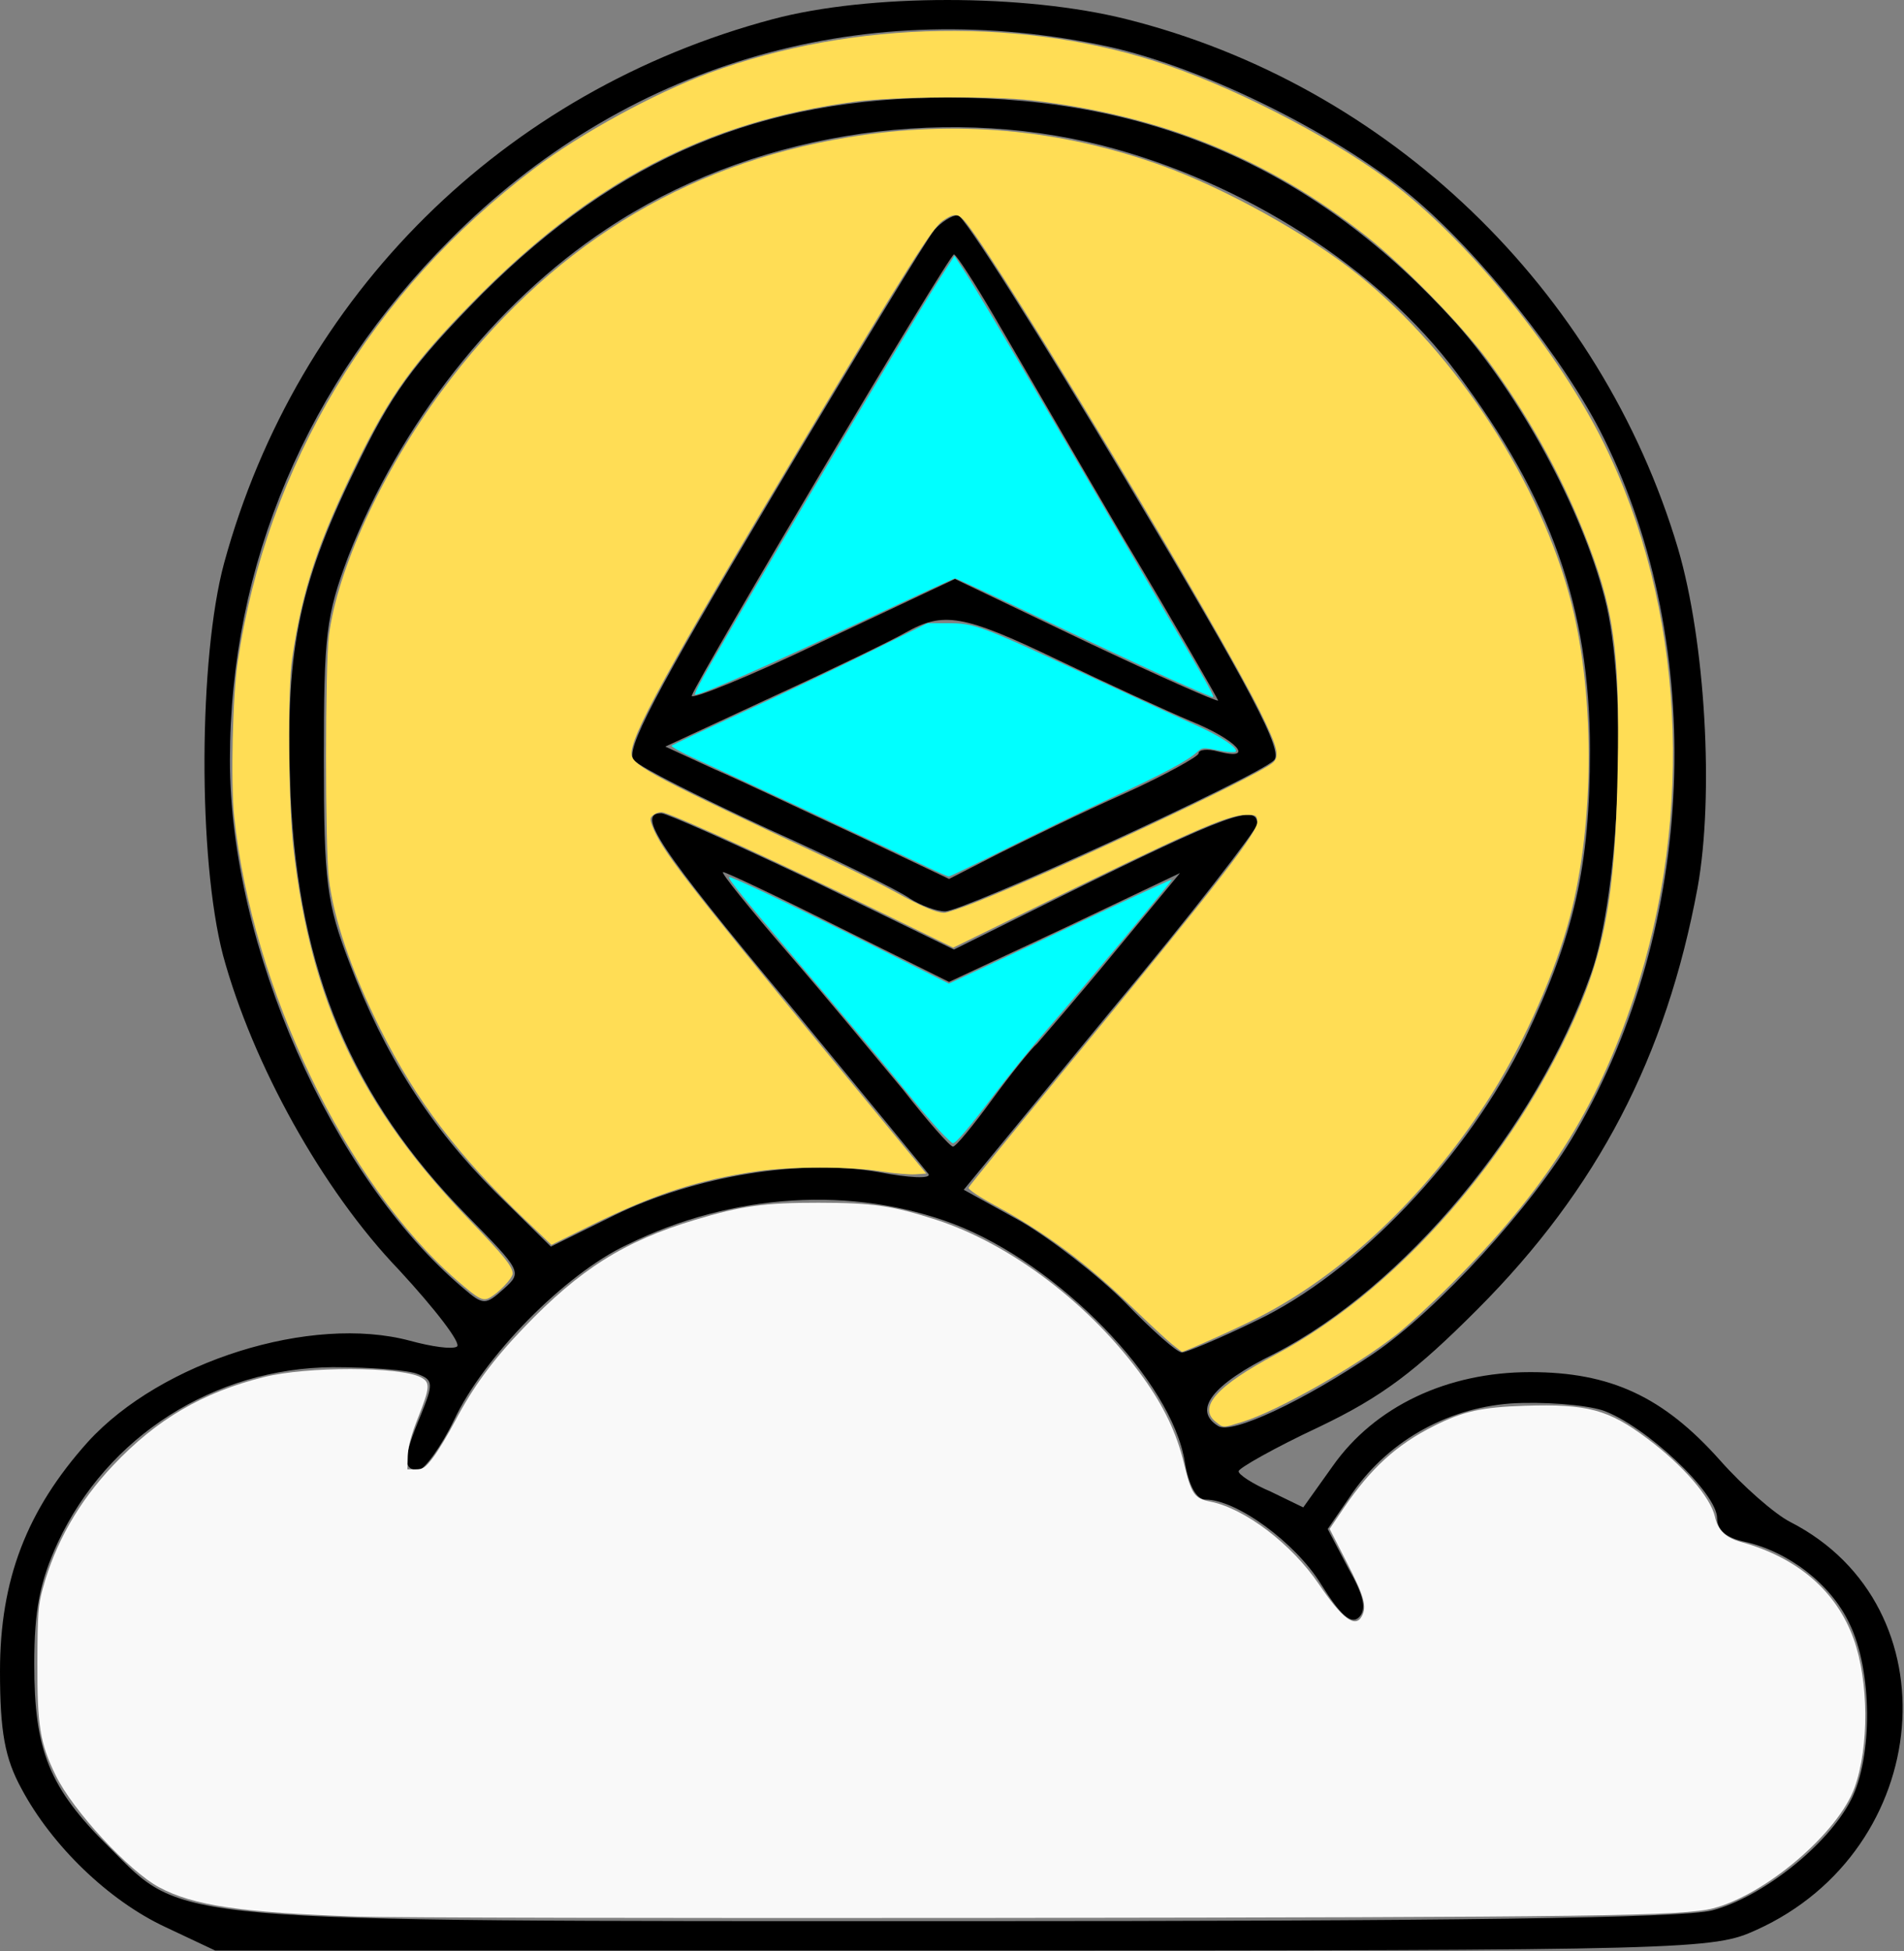
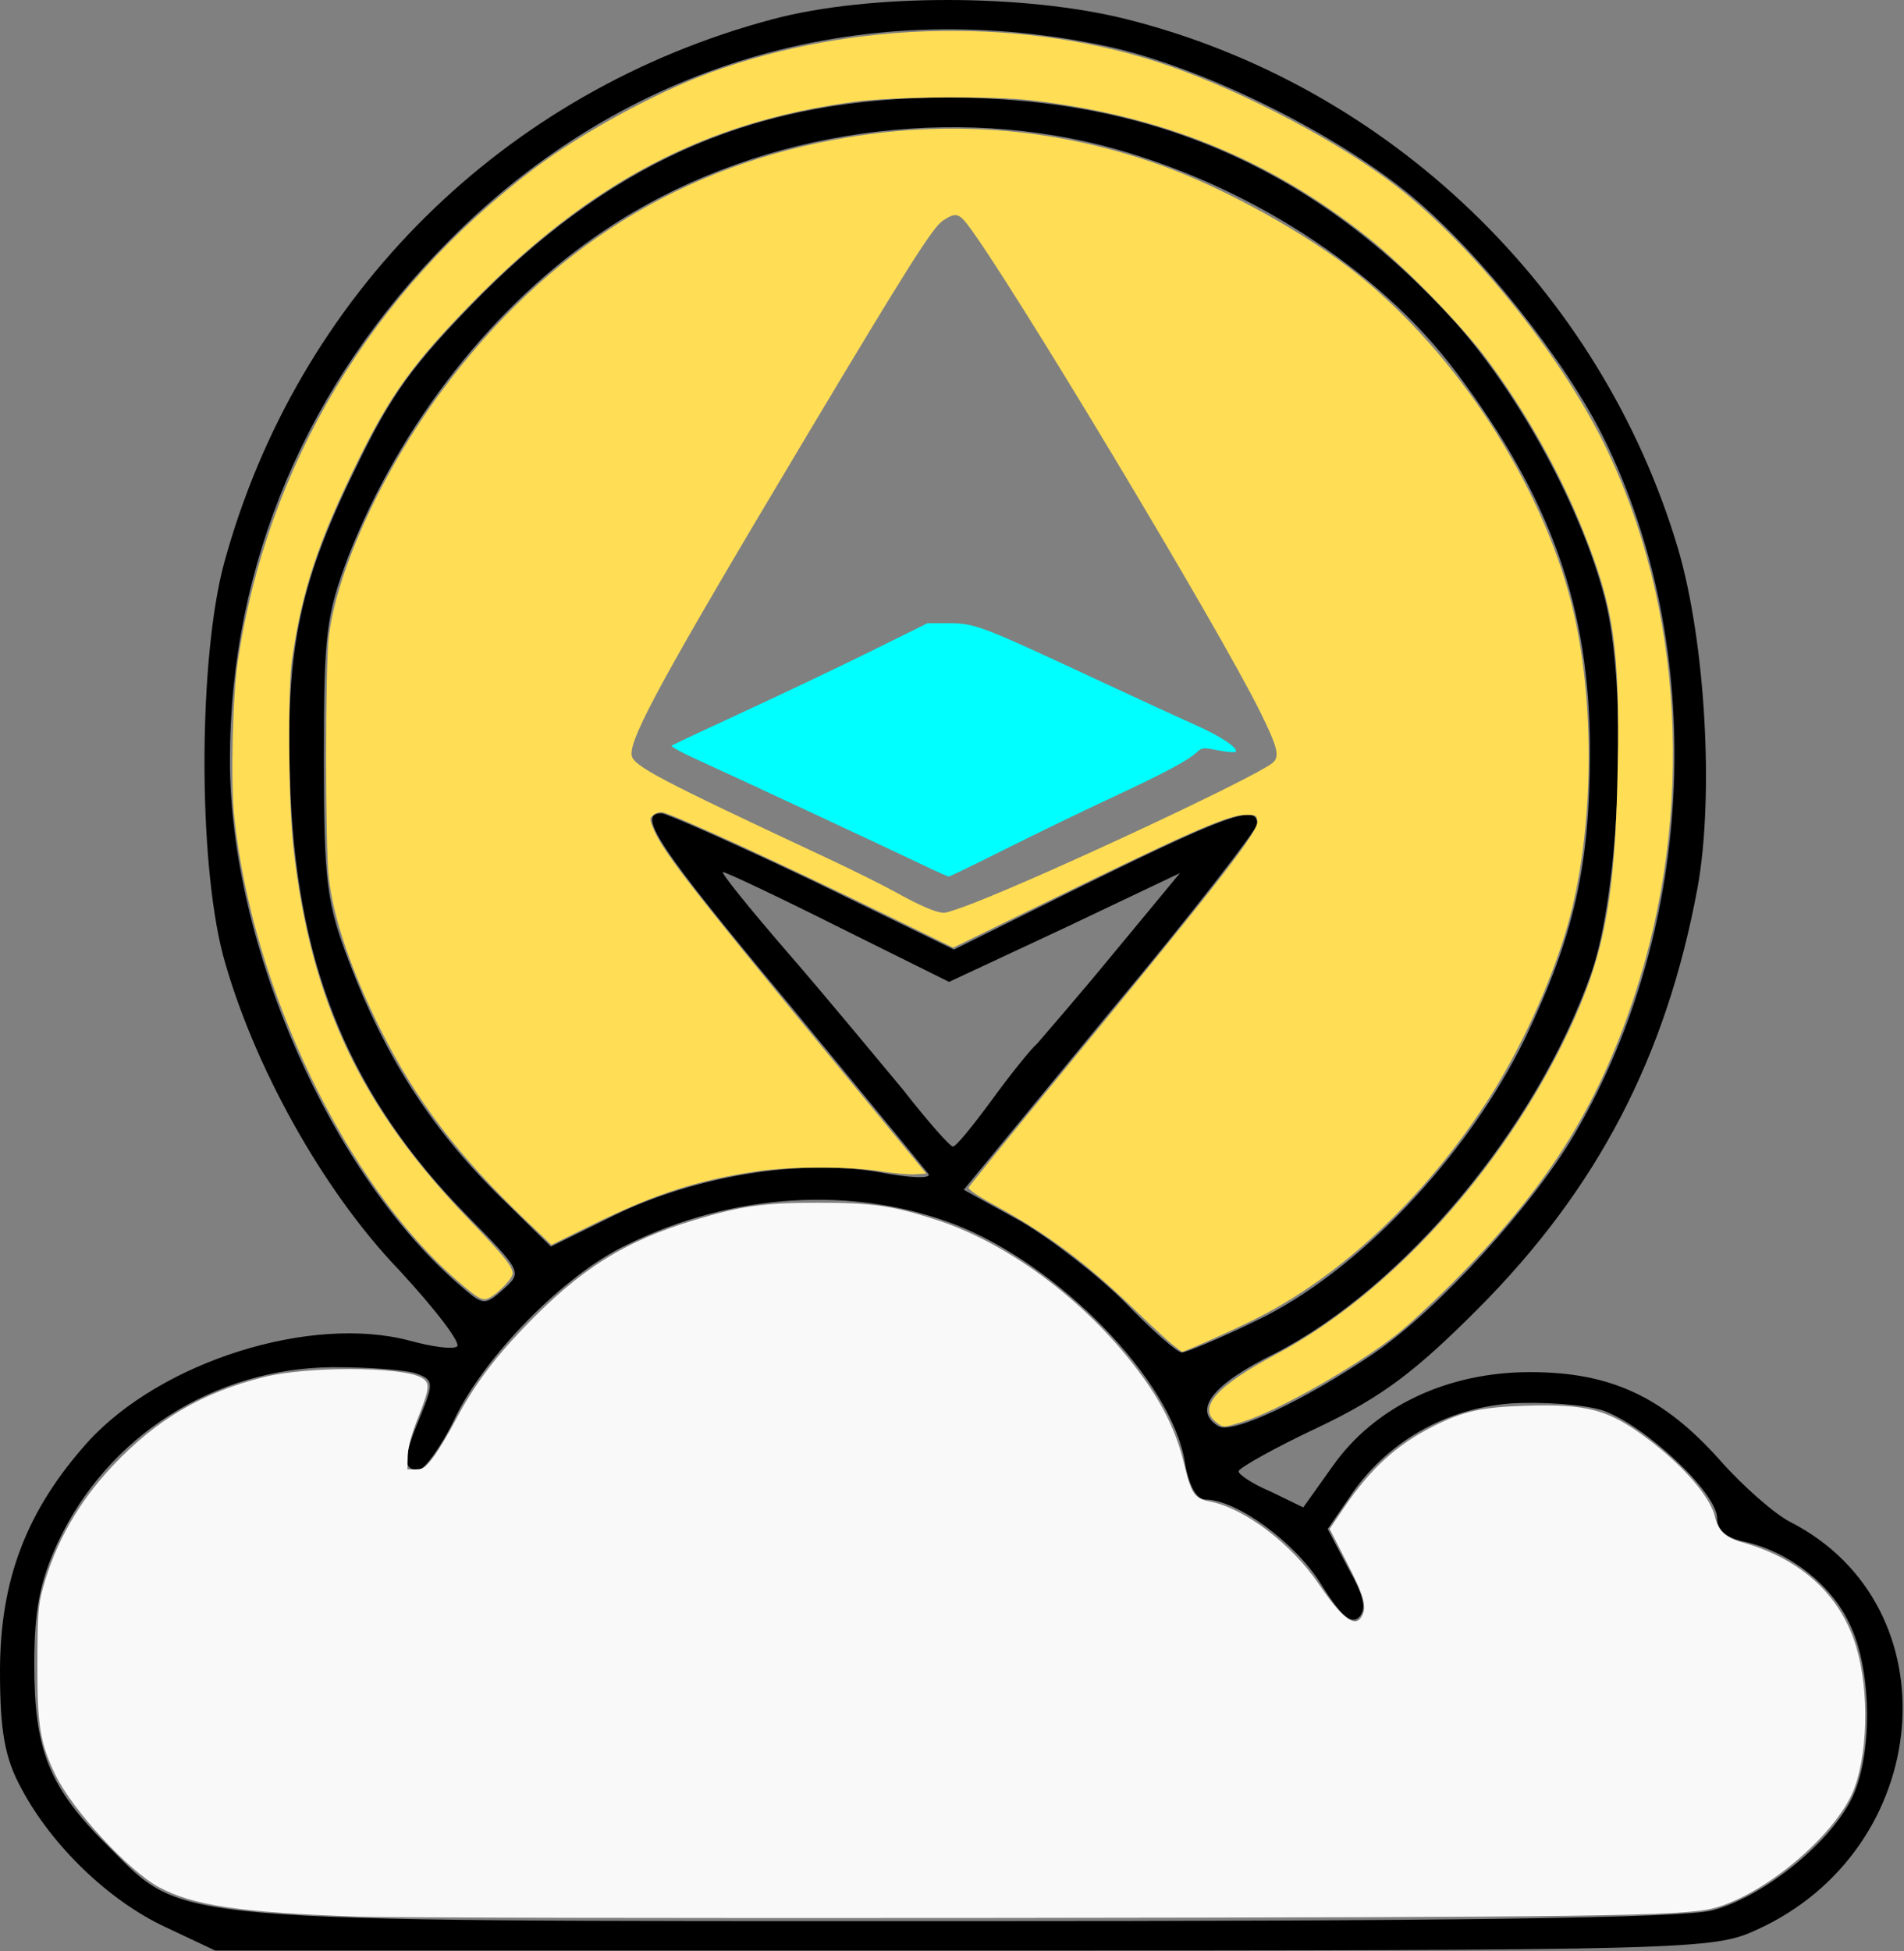
<svg xmlns="http://www.w3.org/2000/svg" width="82" height="84" viewBox="0 0 82 84" fill="none">
  <rect x="0" y="0" width="82" height="84" fill="#808080" stroke="none" />
  <g clip-path="url(#clip0_2889_2871)">
    <path d="M33.289 0.823C21.701 3.905 12.81 12.685 9.65 24.251C8.554 28.304 8.512 36.957 9.607 41.136C10.872 45.78 13.863 51.225 17.192 54.686C18.751 56.375 19.889 57.852 19.678 57.979C19.468 58.106 18.583 57.979 17.656 57.726C13.4 56.586 6.953 58.612 3.792 62.074C1.138 65.028 0 68.026 0 71.951C0 74.569 0.211 75.708 0.927 77.017C2.233 79.465 4.677 81.829 7.121 82.969L9.27 83.982H41.506C73.025 83.982 73.784 83.94 75.638 83.096C83.307 79.634 84.192 69.165 77.113 65.535C76.438 65.197 75.048 63.973 74.079 62.876C71.635 60.132 69.359 59.077 65.904 59.077C62.322 59.077 59.204 60.554 57.392 63.129L56.128 64.902L54.737 64.227C53.937 63.889 53.305 63.467 53.347 63.34C53.347 63.213 54.906 62.327 56.802 61.441C59.541 60.132 60.974 59.034 63.628 56.375C68.811 51.183 71.761 45.484 73.109 38.224C73.826 34.255 73.447 27.628 72.267 23.618C68.938 12.432 59.794 3.651 48.501 0.823C44.118 -0.274 37.419 -0.274 33.289 0.823ZM47.321 1.921C51.45 2.723 57.392 5.635 60.763 8.421C63.671 10.828 67.421 15.513 69.064 18.848C73.531 27.881 73.067 39.828 67.842 48.777C66.03 51.9 61.901 56.417 59.162 58.275C56.17 60.301 53.052 61.778 52.462 61.398C51.366 60.723 52.167 59.625 54.906 58.275C60.468 55.404 66.157 48.608 68.516 41.938C69.781 38.392 70.118 29.57 69.106 25.729C68.095 21.845 65.44 16.991 62.701 13.909C56.76 7.324 49.681 4.2 40.832 4.2C32.741 4.2 26.673 6.775 20.774 12.643C17.74 15.724 16.855 16.948 15.254 20.283C12.81 25.306 12.262 28.177 12.515 34.255C12.852 41.812 15.17 47.299 20.1 52.322C22.46 54.729 22.502 54.771 21.701 55.489C20.901 56.206 20.816 56.206 19.931 55.446C14.285 50.676 9.902 40.714 9.902 32.736C9.902 24.293 13.231 16.484 19.384 10.321C26.842 2.807 36.913 -0.19 47.321 1.921ZM47.49 6.269C53.557 7.83 59.373 11.545 62.743 16.062C66.789 21.465 68.474 26.151 68.474 32.314C68.474 37.295 67.8 40.25 65.693 44.682C63.207 49.79 58.446 54.813 54.063 56.882C52.504 57.641 51.071 58.232 50.903 58.232C50.692 58.232 49.596 57.261 48.459 56.08C47.279 54.898 45.256 53.336 43.95 52.576L41.506 51.225L47.827 43.542C51.324 39.363 54.147 35.691 54.147 35.48C54.147 34.593 52.925 35.015 45.762 38.561L41.085 40.883L35.017 37.928C31.646 36.324 28.696 35.015 28.485 35.015C27.39 35.015 28.359 36.493 33.921 43.162C37.124 47.046 39.863 50.381 39.989 50.55C40.115 50.761 39.146 50.718 37.84 50.465C34.511 49.874 29.918 50.634 26.463 52.322L23.724 53.673L21.322 51.309C18.541 48.523 16.56 45.442 15.043 41.432C14.074 38.899 13.948 38.013 13.948 32.694C13.948 27.333 14.032 26.531 15.001 23.956C17.235 18.257 21.28 13.065 26.126 9.857C32.194 5.804 40.368 4.453 47.49 6.269ZM36.112 39.912L40.874 42.276L45.846 39.954L50.819 37.59L47.953 41.052C46.394 42.951 44.877 44.682 44.666 44.935C44.413 45.146 43.529 46.244 42.728 47.342C41.927 48.439 41.169 49.368 41.042 49.368C40.916 49.368 39.947 48.27 38.893 46.919C37.798 45.611 35.607 42.951 33.921 41.01C32.278 39.11 31.014 37.548 31.14 37.548C31.266 37.548 33.5 38.603 36.112 39.912ZM41.085 52.703C45.593 54.433 50.481 59.456 51.029 62.96C51.198 63.973 51.535 64.564 51.914 64.564C53.263 64.564 55.791 66.422 56.886 68.195C57.729 69.545 58.193 69.967 58.53 69.63C58.867 69.292 58.74 68.701 58.066 67.519L57.181 65.831L58.108 64.48C59.667 62.116 62.238 60.638 65.061 60.427C66.41 60.343 68.222 60.47 69.022 60.723C70.834 61.356 73.952 64.269 73.952 65.366C73.952 65.873 74.332 66.21 75.132 66.379C77.028 66.802 78.84 68.195 79.641 69.883C80.652 71.909 80.652 75.666 79.725 77.481C78.714 79.465 75.849 81.703 73.742 82.251C72.477 82.589 62.238 82.716 41.38 82.716C6.826 82.716 7.964 82.8 4.719 79.55C2.107 76.975 1.475 75.371 1.475 71.656C1.475 69.292 1.728 68.068 2.486 66.422C4.635 61.82 9.228 58.908 14.327 58.865C15.97 58.865 17.614 58.992 17.993 59.161C18.667 59.414 18.667 59.583 18.119 60.934C17.361 62.749 17.319 63.298 18.035 63.298C18.288 63.256 19.004 62.285 19.552 61.145C20.816 58.443 24.314 54.855 27.011 53.589C31.561 51.352 36.744 51.056 41.085 52.703Z" fill="black" />
-     <path d="M40.242 9.899C39.947 10.237 36.787 15.429 33.247 21.381C28.148 29.95 26.884 32.356 27.306 32.736C27.558 33.031 30.171 34.34 33.079 35.691C35.986 36.999 38.725 38.35 39.189 38.688C39.652 38.983 40.326 39.237 40.706 39.237C41.506 39.237 54.148 33.453 54.864 32.736C55.285 32.356 53.937 29.781 48.543 20.747C44.793 14.458 41.506 9.266 41.253 9.266C41.001 9.266 40.537 9.561 40.242 9.899ZM42.812 13.614C43.655 15.049 46.141 19.355 48.375 23.154C50.65 26.953 52.462 30.119 52.462 30.161C52.462 30.245 49.892 29.106 46.773 27.628L41.127 24.927L35.396 27.628C32.236 29.148 29.708 30.161 29.792 29.95C30.087 29.148 40.874 10.954 41.085 10.954C41.211 10.996 41.97 12.178 42.812 13.614ZM45.509 28.388C47.616 29.401 50.187 30.583 51.282 31.047C53.263 31.849 54.105 32.778 52.462 32.356C51.999 32.229 51.619 32.272 51.619 32.44C51.619 32.567 50.187 33.369 48.417 34.171C46.605 34.973 44.203 36.155 43.023 36.746L40.874 37.844L36.871 35.944C34.68 34.931 31.941 33.622 30.761 33.116L28.654 32.145L33.289 29.992C35.86 28.81 38.388 27.586 38.978 27.248C40.621 26.32 41.464 26.446 45.509 28.388Z" fill="black" />
    <path d="M15.409 82.52C10.361 82.346 8.332 82.047 6.858 81.26C5.549 80.561 3.137 77.952 2.397 76.434C1.722 75.049 1.6 74.295 1.61 71.564C1.617 69.494 1.645 69.117 1.844 68.389C2.381 66.429 3.388 64.664 4.862 63.103C6.744 61.109 8.721 59.95 11.366 59.29C13.222 58.827 17.221 58.833 18.123 59.3C18.536 59.514 18.521 59.733 18.004 61.039C17.709 61.784 17.573 62.293 17.561 62.69L17.545 63.264H17.905C18.215 63.264 18.32 63.192 18.66 62.743C18.877 62.456 19.301 61.753 19.601 61.182C20.372 59.715 21.222 58.558 22.546 57.177C24.974 54.643 26.877 53.442 29.923 52.524C31.932 51.918 32.917 51.781 35.26 51.785C37.594 51.788 38.44 51.911 40.315 52.517C43.554 53.566 46.993 56.187 49.239 59.318C50.128 60.558 50.67 61.695 50.979 62.967C51.315 64.349 51.427 64.512 52.138 64.655C53.625 64.954 55.637 66.488 56.802 68.21C57.805 69.692 58.369 70.113 58.65 69.587C58.874 69.167 58.754 68.734 58.011 67.285L57.264 65.828L57.88 64.919C59.038 63.214 60.153 62.199 61.746 61.4C63.021 60.761 63.81 60.585 65.671 60.526C68.359 60.44 69.271 60.684 70.948 61.94C72.479 63.086 73.667 64.458 73.856 65.298C73.99 65.896 74.311 66.204 75.003 66.397C77.43 67.073 79.093 68.511 79.834 70.572C80.482 72.376 80.5 75.215 79.873 76.961C79.176 78.906 76.04 81.583 73.781 82.163C72.479 82.497 68.764 82.547 43.179 82.576C29.252 82.592 16.755 82.567 15.409 82.52Z" fill="#F9F9F9" />
    <path d="M50.469 57.869C50.241 57.686 49.516 57.014 48.856 56.376C46.822 54.407 45.049 53.086 42.828 51.886C42.167 51.528 41.688 51.207 41.714 51.137C41.738 51.069 43.532 48.862 45.7 46.231C52.649 37.798 54.202 35.799 54.15 35.352C54.121 35.102 54.08 35.08 53.65 35.085C52.846 35.095 51.205 35.821 44.096 39.309L41.054 40.801L38.104 39.361C33.75 37.236 29.379 35.228 28.583 34.987C28.463 34.95 28.28 34.987 28.166 35.07C27.986 35.202 27.978 35.257 28.09 35.557C28.47 36.565 29.47 37.864 35.553 45.257L39.891 50.529L39.416 50.561C39.156 50.579 38.483 50.52 37.921 50.431C36.602 50.22 34.052 50.22 32.614 50.429C30.078 50.799 28.186 51.411 25.52 52.724L23.749 53.597L22.634 52.533C19.721 49.75 17.912 47.371 16.384 44.315C15.132 41.811 14.355 39.53 14.159 37.78C14.003 36.396 14.005 28.696 14.162 27.407C14.509 24.543 16.462 20.298 19.027 16.831C23.555 10.71 29.383 7.08 36.562 5.906C41.172 5.153 45.639 5.555 49.996 7.115C52.737 8.096 56.332 10.091 58.489 11.827C62.771 15.273 66.374 20.821 67.678 25.979C68.728 30.126 68.656 35.866 67.504 39.872C66.792 42.349 65.436 45.292 63.99 47.502C61.32 51.581 57.819 54.874 54.179 56.73C53.264 57.198 51.025 58.202 50.9 58.202C50.891 58.202 50.697 58.052 50.469 57.869ZM42.013 38.849C45.446 37.497 54.046 33.465 54.799 32.853C55.127 32.587 55.036 32.199 54.286 30.676C52.499 27.05 43.356 11.834 41.641 9.634C41.282 9.174 41.117 9.153 40.602 9.504C40.156 9.808 39.08 11.51 34.662 18.899C28.657 28.944 27.115 31.755 27.202 32.504C27.255 32.97 28.298 33.52 35.641 36.955C36.711 37.456 38.047 38.121 38.611 38.434C39.652 39.012 40.316 39.293 40.658 39.302C40.763 39.305 41.373 39.101 42.013 38.849Z" fill="#FFDD55" />
    <path d="M52.363 61.221C51.572 60.597 52.398 59.67 54.955 58.312C59.868 55.703 64.714 50.37 67.514 44.491C69.097 41.165 69.57 38.671 69.668 33.117C69.761 27.887 69.516 26.191 68.188 22.866C67.176 20.333 65.73 17.751 64.066 15.506C62.937 13.983 60.48 11.466 58.893 10.207C54.657 6.846 50.056 4.974 44.43 4.321C42.735 4.125 38.493 4.156 36.823 4.378C30.373 5.236 25.454 7.815 20.347 13.02C17.827 15.588 16.812 16.99 15.413 19.838C13.704 23.316 13.023 25.36 12.581 28.346C12.383 29.683 12.417 34.594 12.638 36.538C13.389 43.136 15.536 47.67 20.203 52.51C21.698 54.061 22.078 54.531 22.078 54.833C22.078 55.038 21.464 55.678 21.071 55.883C20.79 56.03 20.599 55.926 19.679 55.127C14.908 50.983 10.857 42.544 10.085 35.141C9.932 33.667 10.018 29.978 10.24 28.488C11.503 20.034 15.999 12.555 22.998 7.266C25.005 5.75 28.189 4.011 30.556 3.138C36.78 0.842 44.276 0.725 50.33 2.831C53.656 3.988 57.772 6.17 60.189 8.057C63.432 10.588 67.182 15.248 69.082 19.108C72.518 26.086 73.001 35.005 70.371 42.933C68.769 47.761 66.568 51.218 62.509 55.279C61.677 56.111 60.606 57.098 60.13 57.471C58.343 58.869 55.006 60.758 53.511 61.218C52.641 61.486 52.699 61.485 52.363 61.221Z" fill="#FFDD55" />
-     <path d="M50.316 29.192C49.313 28.741 46.856 27.591 44.855 26.637C42.854 25.682 41.179 24.901 41.134 24.901C41.088 24.901 39.442 25.658 37.477 26.583C33.082 28.651 30.223 29.912 29.93 29.912C29.907 29.912 29.984 29.724 30.101 29.494C30.768 28.183 39.085 14.155 40.482 11.982L41.104 11.016L41.634 11.826C41.926 12.271 43.523 14.961 45.182 17.803C46.841 20.645 48.972 24.285 49.916 25.893C52.132 29.665 52.329 30.017 52.226 30.015C52.179 30.014 51.319 29.643 50.316 29.192Z" fill="#00FFFF" />
    <path d="M39.896 37.312C38.259 36.528 31.311 33.287 30.071 32.728C29.395 32.423 28.88 32.144 28.925 32.106C28.97 32.068 30.366 31.411 32.029 30.645C33.691 29.88 36.152 28.708 37.499 28.043L39.948 26.832H40.782C41.995 26.832 42.154 26.892 47.347 29.312C49.009 30.086 50.867 30.941 51.476 31.211C52.565 31.694 53.357 32.221 53.213 32.367C53.173 32.408 52.834 32.381 52.459 32.306C51.811 32.177 51.765 32.182 51.542 32.39C51.162 32.745 50.093 33.314 47.834 34.363C46.669 34.904 44.642 35.886 43.328 36.544C42.014 37.203 40.904 37.74 40.861 37.738C40.817 37.737 40.383 37.545 39.896 37.312Z" fill="#00FFFF" />
-     <path d="M40.456 48.676C40.175 48.375 39.641 47.752 39.272 47.293C38.385 46.191 36.305 43.705 34.161 41.186C32.099 38.763 31.34 37.823 31.398 37.765C31.456 37.706 34.241 39.033 37.854 40.843L40.865 42.351L42.595 41.544C43.547 41.101 45.703 40.086 47.388 39.288C49.072 38.492 50.46 37.853 50.472 37.869C50.503 37.908 46.6 42.593 45.087 44.332C44.416 45.102 43.391 46.366 42.807 47.139C41.754 48.535 41.169 49.224 41.038 49.224C41 49.224 40.738 48.977 40.456 48.676Z" fill="#00FFFF" />
  </g>
  <defs>
    <clipPath id="clip0_2889_2871">
      <rect width="82" height="84" fill="white" />
    </clipPath>
  </defs>
</svg>